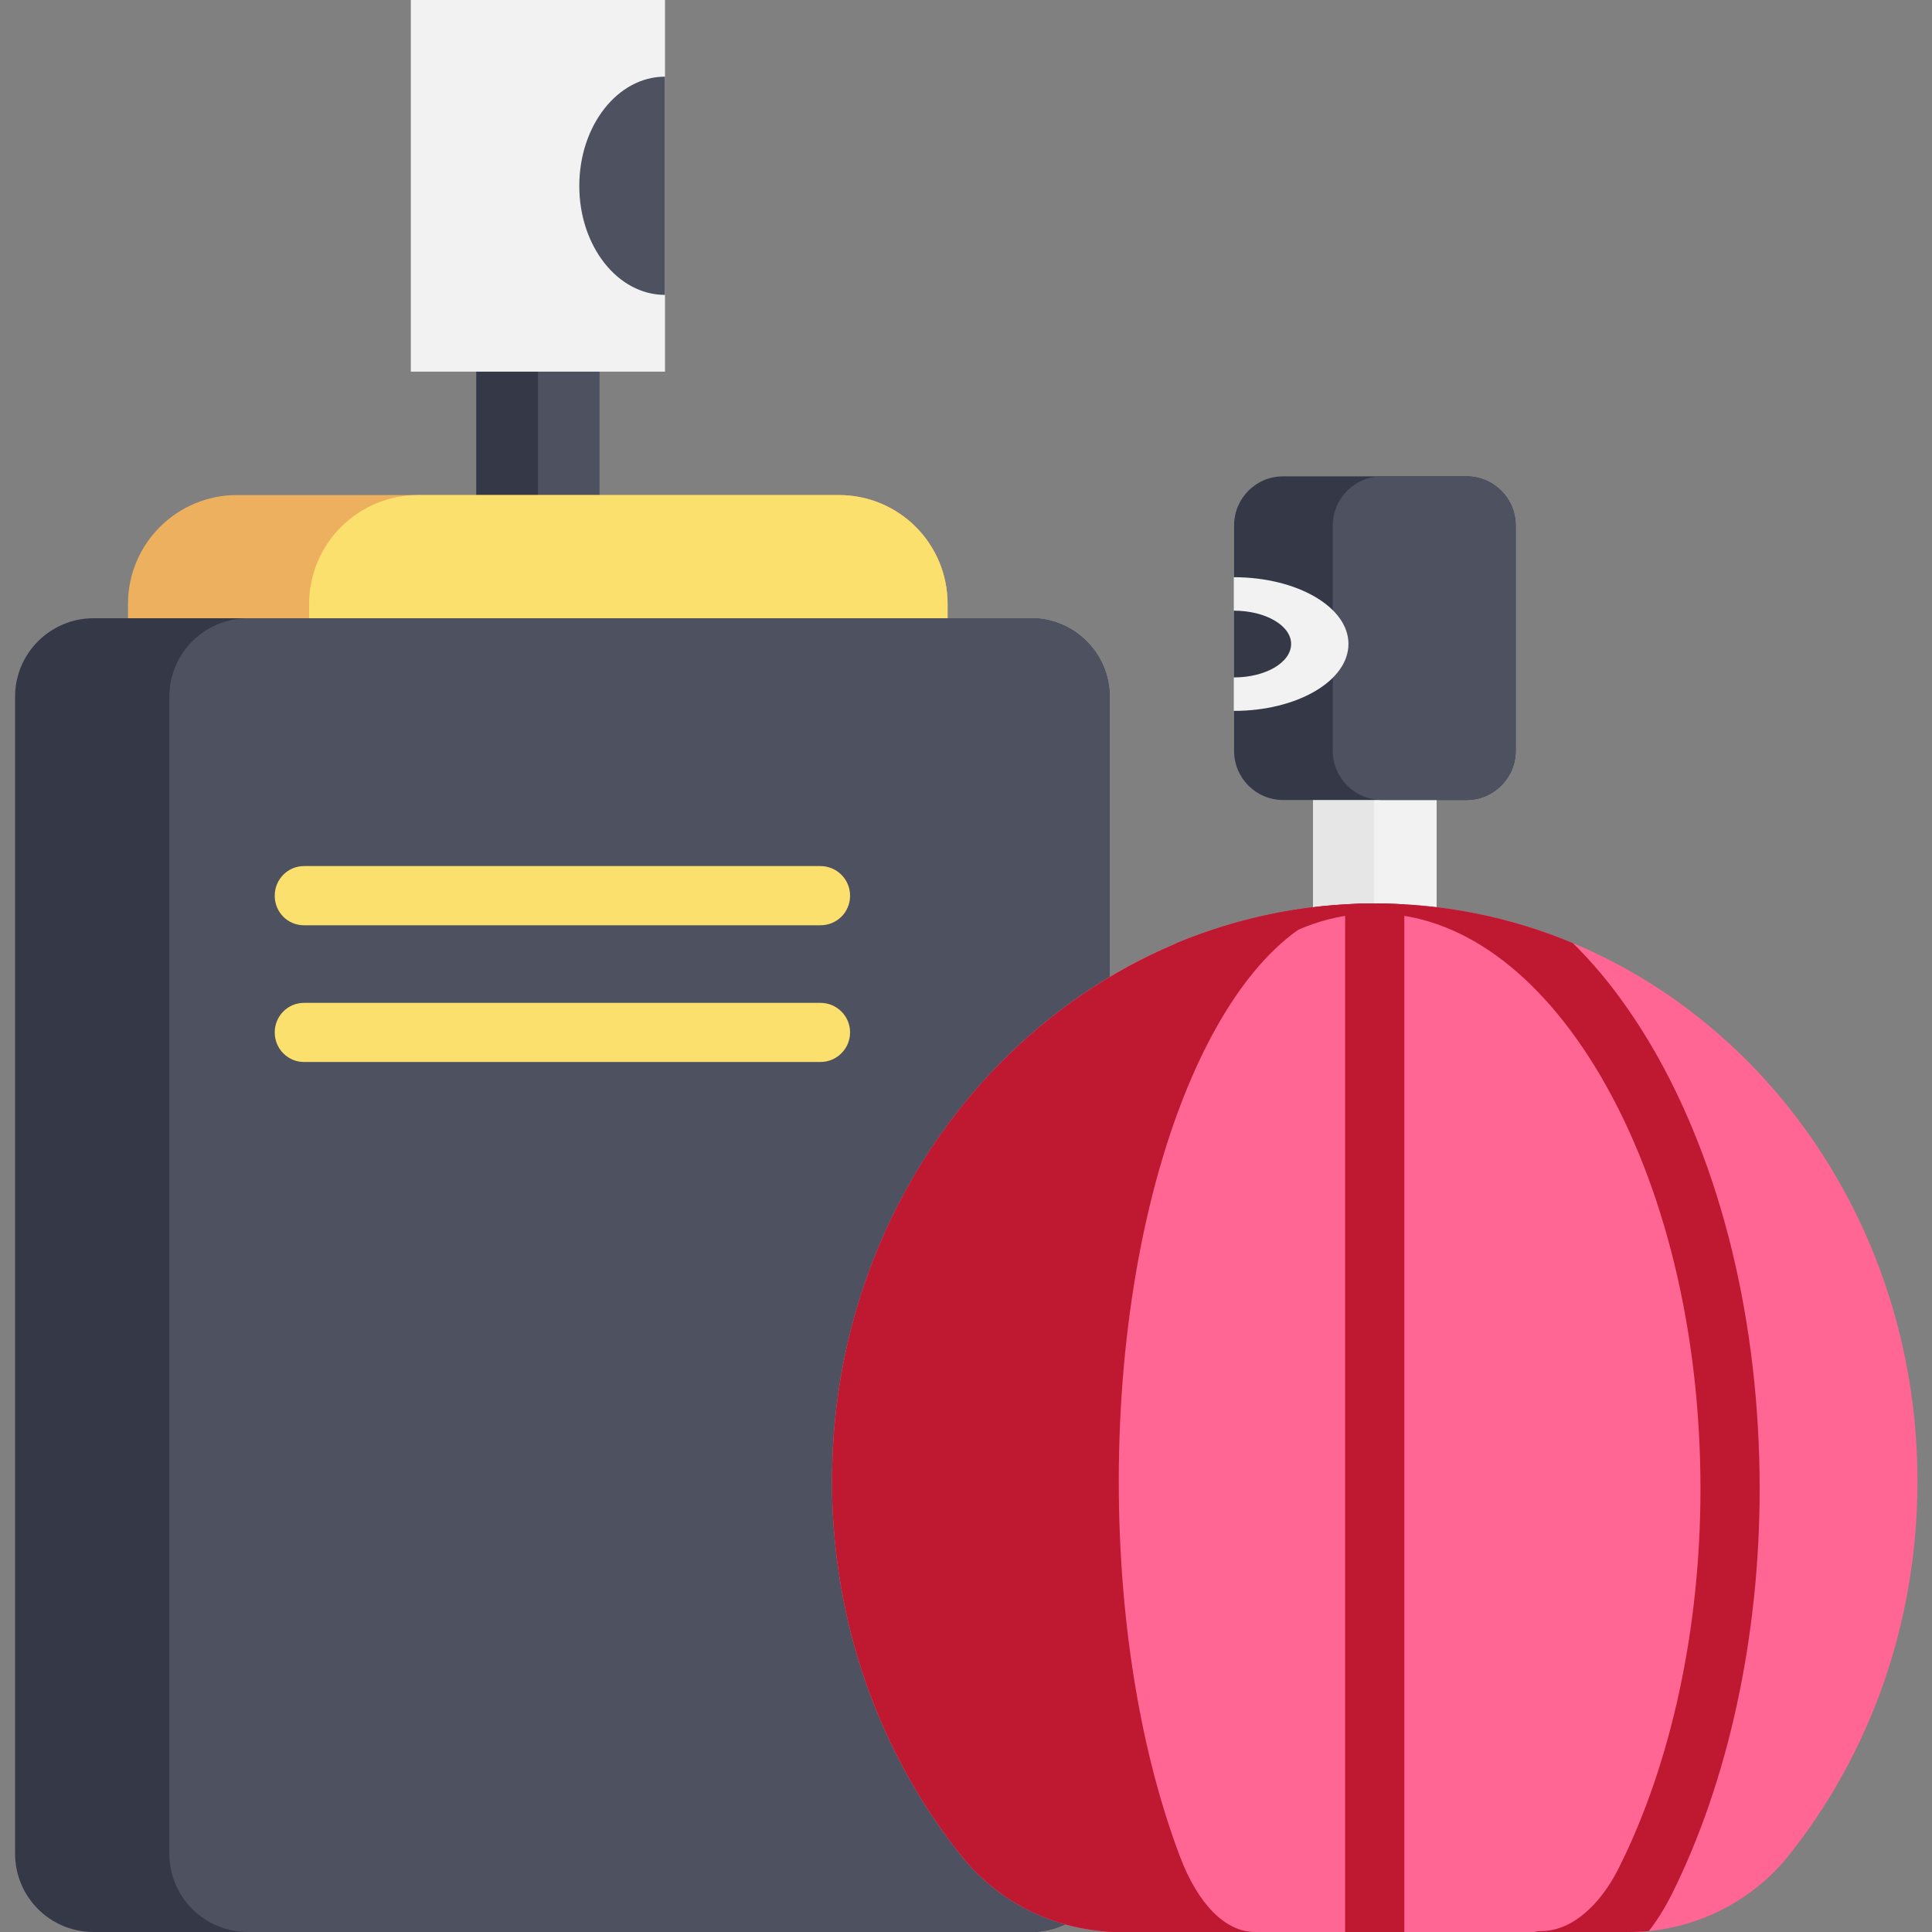
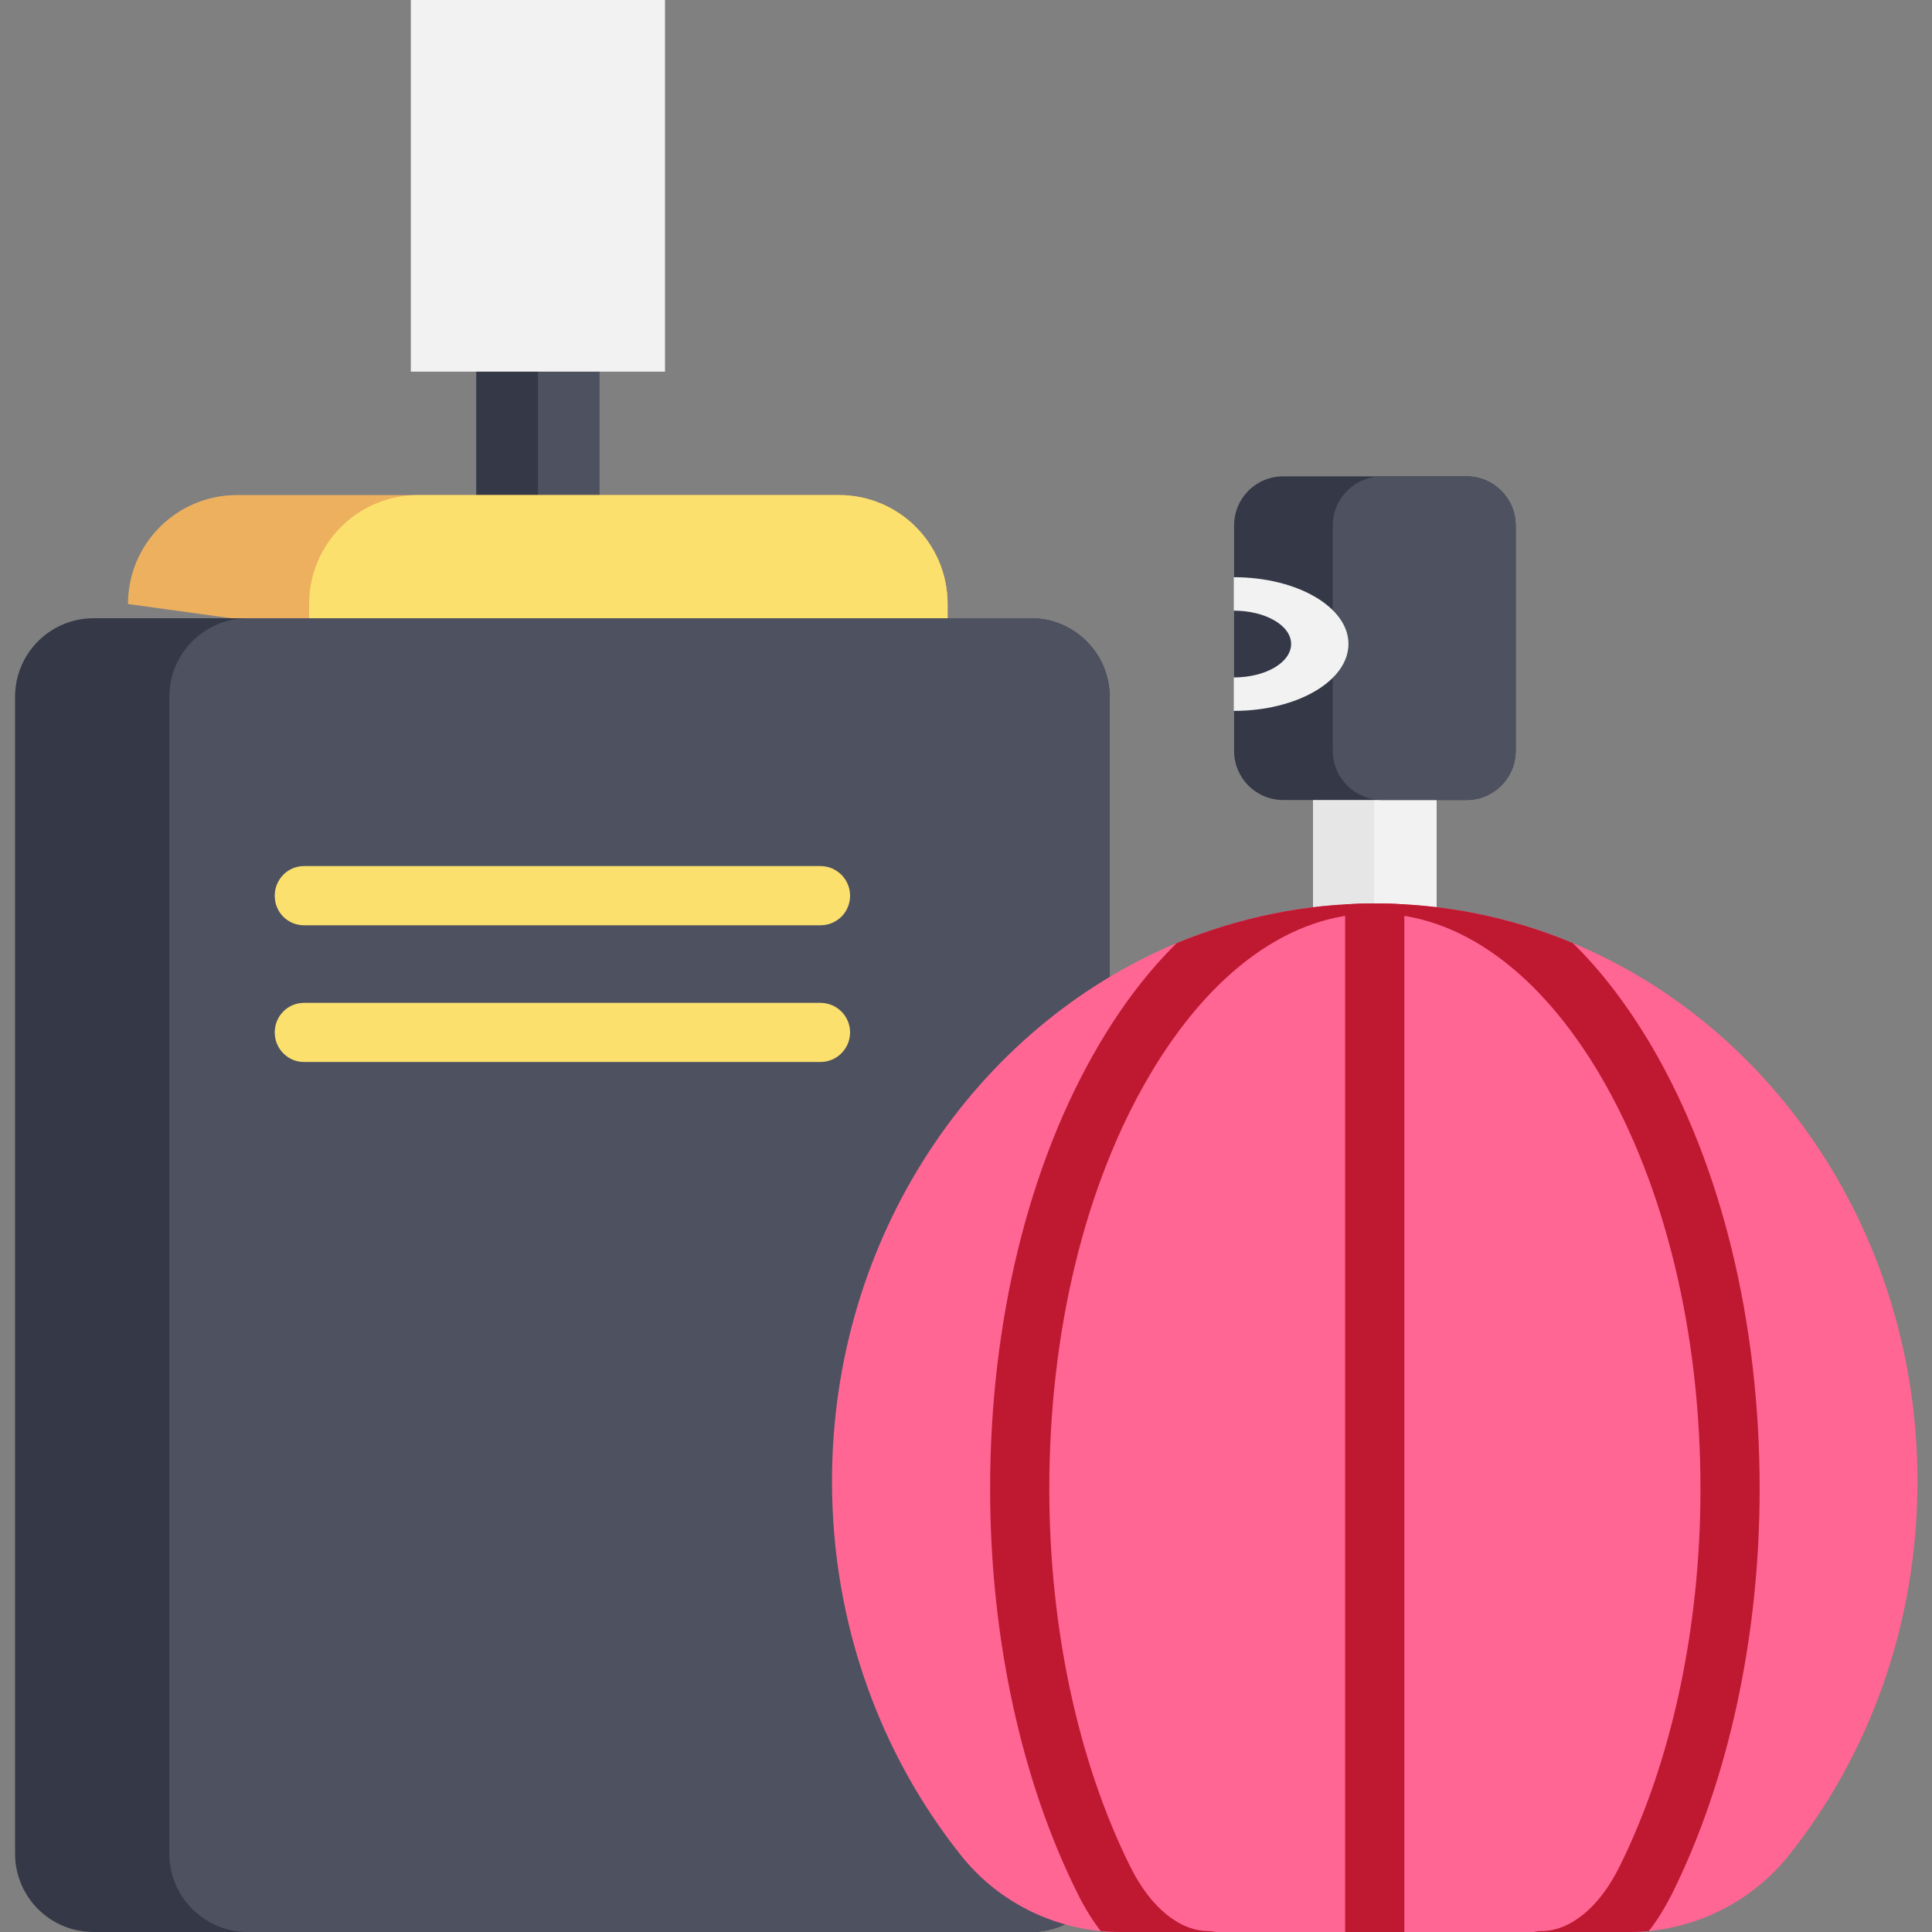
<svg xmlns="http://www.w3.org/2000/svg" width="25pt" height="25pt" viewBox="0 0 25 25" version="1.1">
  <rect x="0" y="0" width="25" height="25" fill="#808080" stroke="none" />
  <g id="surface1">
    <path style=" stroke:none;fill-rule:nonzero;fill:rgb(30.196%,31.765%,37.647%);fill-opacity:1;" d="M 6.164 4.004 L 7.758 4.004 L 7.758 7.211 L 6.164 7.211 Z M 6.164 4.004 " />
    <path style=" stroke:none;fill-rule:nonzero;fill:rgb(20.392%,21.961%,27.843%);fill-opacity:1;" d="M 6.164 4.004 L 6.961 4.004 L 6.961 7.211 L 6.164 7.211 Z M 6.164 4.004 " />
-     <path style=" stroke:none;fill-rule:nonzero;fill:rgb(92.941%,69.02%,37.255%);fill-opacity:1;" d="M 12.262 7.816 L 12.262 9.277 L 1.656 9.277 L 1.656 7.816 C 1.656 7.035 2.289 6.406 3.066 6.406 L 10.855 6.406 C 11.633 6.406 12.262 7.035 12.262 7.816 Z M 12.262 7.816 " />
+     <path style=" stroke:none;fill-rule:nonzero;fill:rgb(92.941%,69.02%,37.255%);fill-opacity:1;" d="M 12.262 7.816 L 12.262 9.277 L 1.656 7.816 C 1.656 7.035 2.289 6.406 3.066 6.406 L 10.855 6.406 C 11.633 6.406 12.262 7.035 12.262 7.816 Z M 12.262 7.816 " />
    <path style=" stroke:none;fill-rule:nonzero;fill:rgb(98.824%,87.843%,42.745%);fill-opacity:1;" d="M 12.262 7.816 L 12.262 9.277 L 4 9.277 L 4 7.816 C 4 7.035 4.633 6.406 5.41 6.406 L 10.855 6.406 C 11.633 6.406 12.262 7.035 12.262 7.816 Z M 12.262 7.816 " />
    <path style=" stroke:none;fill-rule:nonzero;fill:rgb(20.392%,21.961%,27.843%);fill-opacity:1;" d="M 14.359 9.016 L 14.359 23.984 C 14.359 24.547 13.902 25 13.344 25 L 1.211 25 C 0.648 25 0.195 24.547 0.195 23.984 L 0.195 9.016 C 0.195 8.457 0.648 8 1.211 8 L 13.344 8 C 13.902 8 14.359 8.457 14.359 9.016 Z M 14.359 9.016 " />
    <path style=" stroke:none;fill-rule:nonzero;fill:rgb(30.196%,31.765%,37.647%);fill-opacity:1;" d="M 14.359 9.016 L 14.359 23.984 C 14.359 24.547 13.902 25 13.344 25 L 3.207 25 C 2.645 25 2.191 24.547 2.191 23.984 L 2.191 9.016 C 2.191 8.457 2.645 8 3.207 8 L 13.344 8 C 13.902 8 14.359 8.457 14.359 9.016 Z M 14.359 9.016 " />
    <path style=" stroke:none;fill-rule:nonzero;fill:rgb(94.902%,94.902%,94.902%);fill-opacity:1;" d="M 16.992 12.871 L 16.992 9.219 L 18.59 9.219 L 18.59 12.871 " />
    <path style=" stroke:none;fill-rule:nonzero;fill:rgb(90.196%,90.196%,90.196%);fill-opacity:1;" d="M 16.992 12.871 L 16.992 9.219 L 17.781 9.219 L 17.781 12.871 " />
    <path style=" stroke:none;fill-rule:nonzero;fill:rgb(94.902%,94.902%,94.902%);fill-opacity:1;" d="M 5.316 0 L 8.605 0 L 8.605 4.809 L 5.316 4.809 Z M 5.316 0 " />
-     <path style=" stroke:none;fill-rule:nonzero;fill:rgb(30.196%,31.765%,37.647%);fill-opacity:1;" d="M 8.605 0.992 C 7.992 0.992 7.496 1.625 7.496 2.406 C 7.496 3.184 7.992 3.816 8.605 3.816 " />
    <path style=" stroke:none;fill-rule:nonzero;fill:rgb(20.392%,21.961%,27.843%);fill-opacity:1;" d="M 19.613 6.801 L 19.613 9.715 C 19.613 10.066 19.328 10.352 18.977 10.352 L 16.605 10.352 C 16.25 10.352 15.969 10.066 15.969 9.715 L 15.969 6.801 C 15.969 6.449 16.25 6.164 16.605 6.164 L 18.977 6.164 C 19.328 6.164 19.613 6.449 19.613 6.801 Z M 19.613 6.801 " />
    <path style=" stroke:none;fill-rule:nonzero;fill:rgb(30.196%,31.765%,37.647%);fill-opacity:1;" d="M 19.613 6.801 L 19.613 9.715 C 19.613 10.066 19.328 10.352 18.977 10.352 L 17.883 10.352 C 17.531 10.352 17.246 10.066 17.246 9.715 L 17.246 6.801 C 17.246 6.449 17.531 6.164 17.883 6.164 L 18.977 6.164 C 19.328 6.164 19.613 6.449 19.613 6.801 Z M 19.613 6.801 " />
    <path style=" stroke:none;fill-rule:nonzero;fill:rgb(100%,40%,58.039%);fill-opacity:1;" d="M 24.812 19.168 C 24.812 21.02 24.184 22.711 23.141 24.016 C 22.691 24.574 22.039 24.918 21.336 24.988 C 21.254 24.996 21.168 25 21.082 25 L 14.5 25 C 14.414 25 14.328 24.996 14.242 24.988 C 13.539 24.918 12.887 24.574 12.441 24.016 C 11.398 22.711 10.766 21.02 10.766 19.168 C 10.766 16.004 12.617 13.293 15.227 12.203 C 15.91 11.922 16.641 11.746 17.406 11.703 C 17.535 11.695 17.66 11.691 17.789 11.691 C 17.918 11.691 18.047 11.695 18.172 11.703 C 18.938 11.746 19.672 11.918 20.352 12.203 C 22.965 13.293 24.812 16 24.812 19.168 Z M 24.812 19.168 " />
-     <path style=" stroke:none;fill-rule:nonzero;fill:rgb(74.902%,9.804%,19.608%);fill-opacity:1;" d="M 14.477 19.168 C 14.477 21.02 14.773 22.711 15.266 24.016 C 15.5 24.641 15.859 25 16.238 25 L 14.5 25 C 13.699 25 12.941 24.641 12.441 24.016 C 11.398 22.711 10.766 21.02 10.766 19.168 C 10.766 15.039 13.91 11.691 17.789 11.691 C 15.961 11.691 14.477 15.039 14.477 19.168 Z M 14.477 19.168 " />
    <path style=" stroke:none;fill-rule:nonzero;fill:rgb(74.902%,9.804%,19.608%);fill-opacity:1;" d="M 22.77 19.266 C 22.77 21.184 22.363 23.047 21.633 24.512 C 21.543 24.688 21.445 24.848 21.336 24.988 C 21.254 24.996 21.168 25 21.082 25 L 19.852 25 C 19.879 24.992 19.91 24.988 19.945 24.988 C 20.316 24.988 20.691 24.684 20.949 24.168 C 21.629 22.809 22.004 21.066 22.004 19.266 C 22.004 17.242 21.543 15.344 20.711 13.922 C 19.914 12.566 18.875 11.82 17.789 11.82 C 16.703 11.82 15.668 12.566 14.871 13.922 C 14.035 15.344 13.578 17.242 13.578 19.266 C 13.578 21.066 13.953 22.809 14.633 24.168 C 14.891 24.684 15.266 24.988 15.637 24.988 C 15.668 24.988 15.699 24.992 15.73 25 L 14.5 25 C 14.414 25 14.328 24.996 14.242 24.988 C 14.137 24.848 14.035 24.688 13.949 24.512 C 13.215 23.047 12.812 21.184 12.812 19.266 C 12.812 17.105 13.309 15.074 14.211 13.535 C 14.516 13.012 14.859 12.566 15.227 12.203 C 16.023 11.875 16.887 11.691 17.789 11.691 C 18.695 11.691 19.559 11.871 20.352 12.203 C 20.723 12.566 21.062 13.012 21.371 13.535 C 22.273 15.074 22.77 17.105 22.77 19.266 Z M 22.77 19.266 " />
    <path style=" stroke:none;fill-rule:nonzero;fill:rgb(74.902%,9.804%,19.608%);fill-opacity:1;" d="M 18.172 11.703 L 18.172 25 L 17.406 25 L 17.406 11.703 C 17.535 11.695 17.66 11.691 17.789 11.691 C 17.918 11.691 18.047 11.695 18.172 11.703 Z M 18.172 11.703 " />
    <path style=" stroke:none;fill-rule:nonzero;fill:rgb(98.824%,87.843%,42.745%);fill-opacity:1;" d="M 10.617 11.973 L 3.934 11.973 C 3.723 11.973 3.555 11.805 3.555 11.59 C 3.555 11.379 3.723 11.207 3.934 11.207 L 10.617 11.207 C 10.828 11.207 11 11.379 11 11.59 C 11 11.805 10.828 11.973 10.617 11.973 Z M 10.617 11.973 " />
    <path style=" stroke:none;fill-rule:nonzero;fill:rgb(98.824%,87.843%,42.745%);fill-opacity:1;" d="M 10.617 13.742 L 3.934 13.742 C 3.723 13.742 3.555 13.57 3.555 13.359 C 3.555 13.148 3.723 12.977 3.934 12.977 L 10.617 12.977 C 10.828 12.977 11 13.148 11 13.359 C 11 13.57 10.828 13.742 10.617 13.742 Z M 10.617 13.742 " />
    <path style=" stroke:none;fill-rule:nonzero;fill:rgb(94.902%,94.902%,94.902%);fill-opacity:1;" d="M 15.965 9.199 C 16.785 9.199 17.449 8.812 17.449 8.332 C 17.449 7.855 16.785 7.469 15.965 7.469 " />
    <path style=" stroke:none;fill-rule:nonzero;fill:rgb(20.392%,21.961%,27.843%);fill-opacity:1;" d="M 15.965 8.766 C 16.375 8.766 16.707 8.574 16.707 8.332 C 16.707 8.094 16.375 7.902 15.965 7.902 " />
  </g>
</svg>